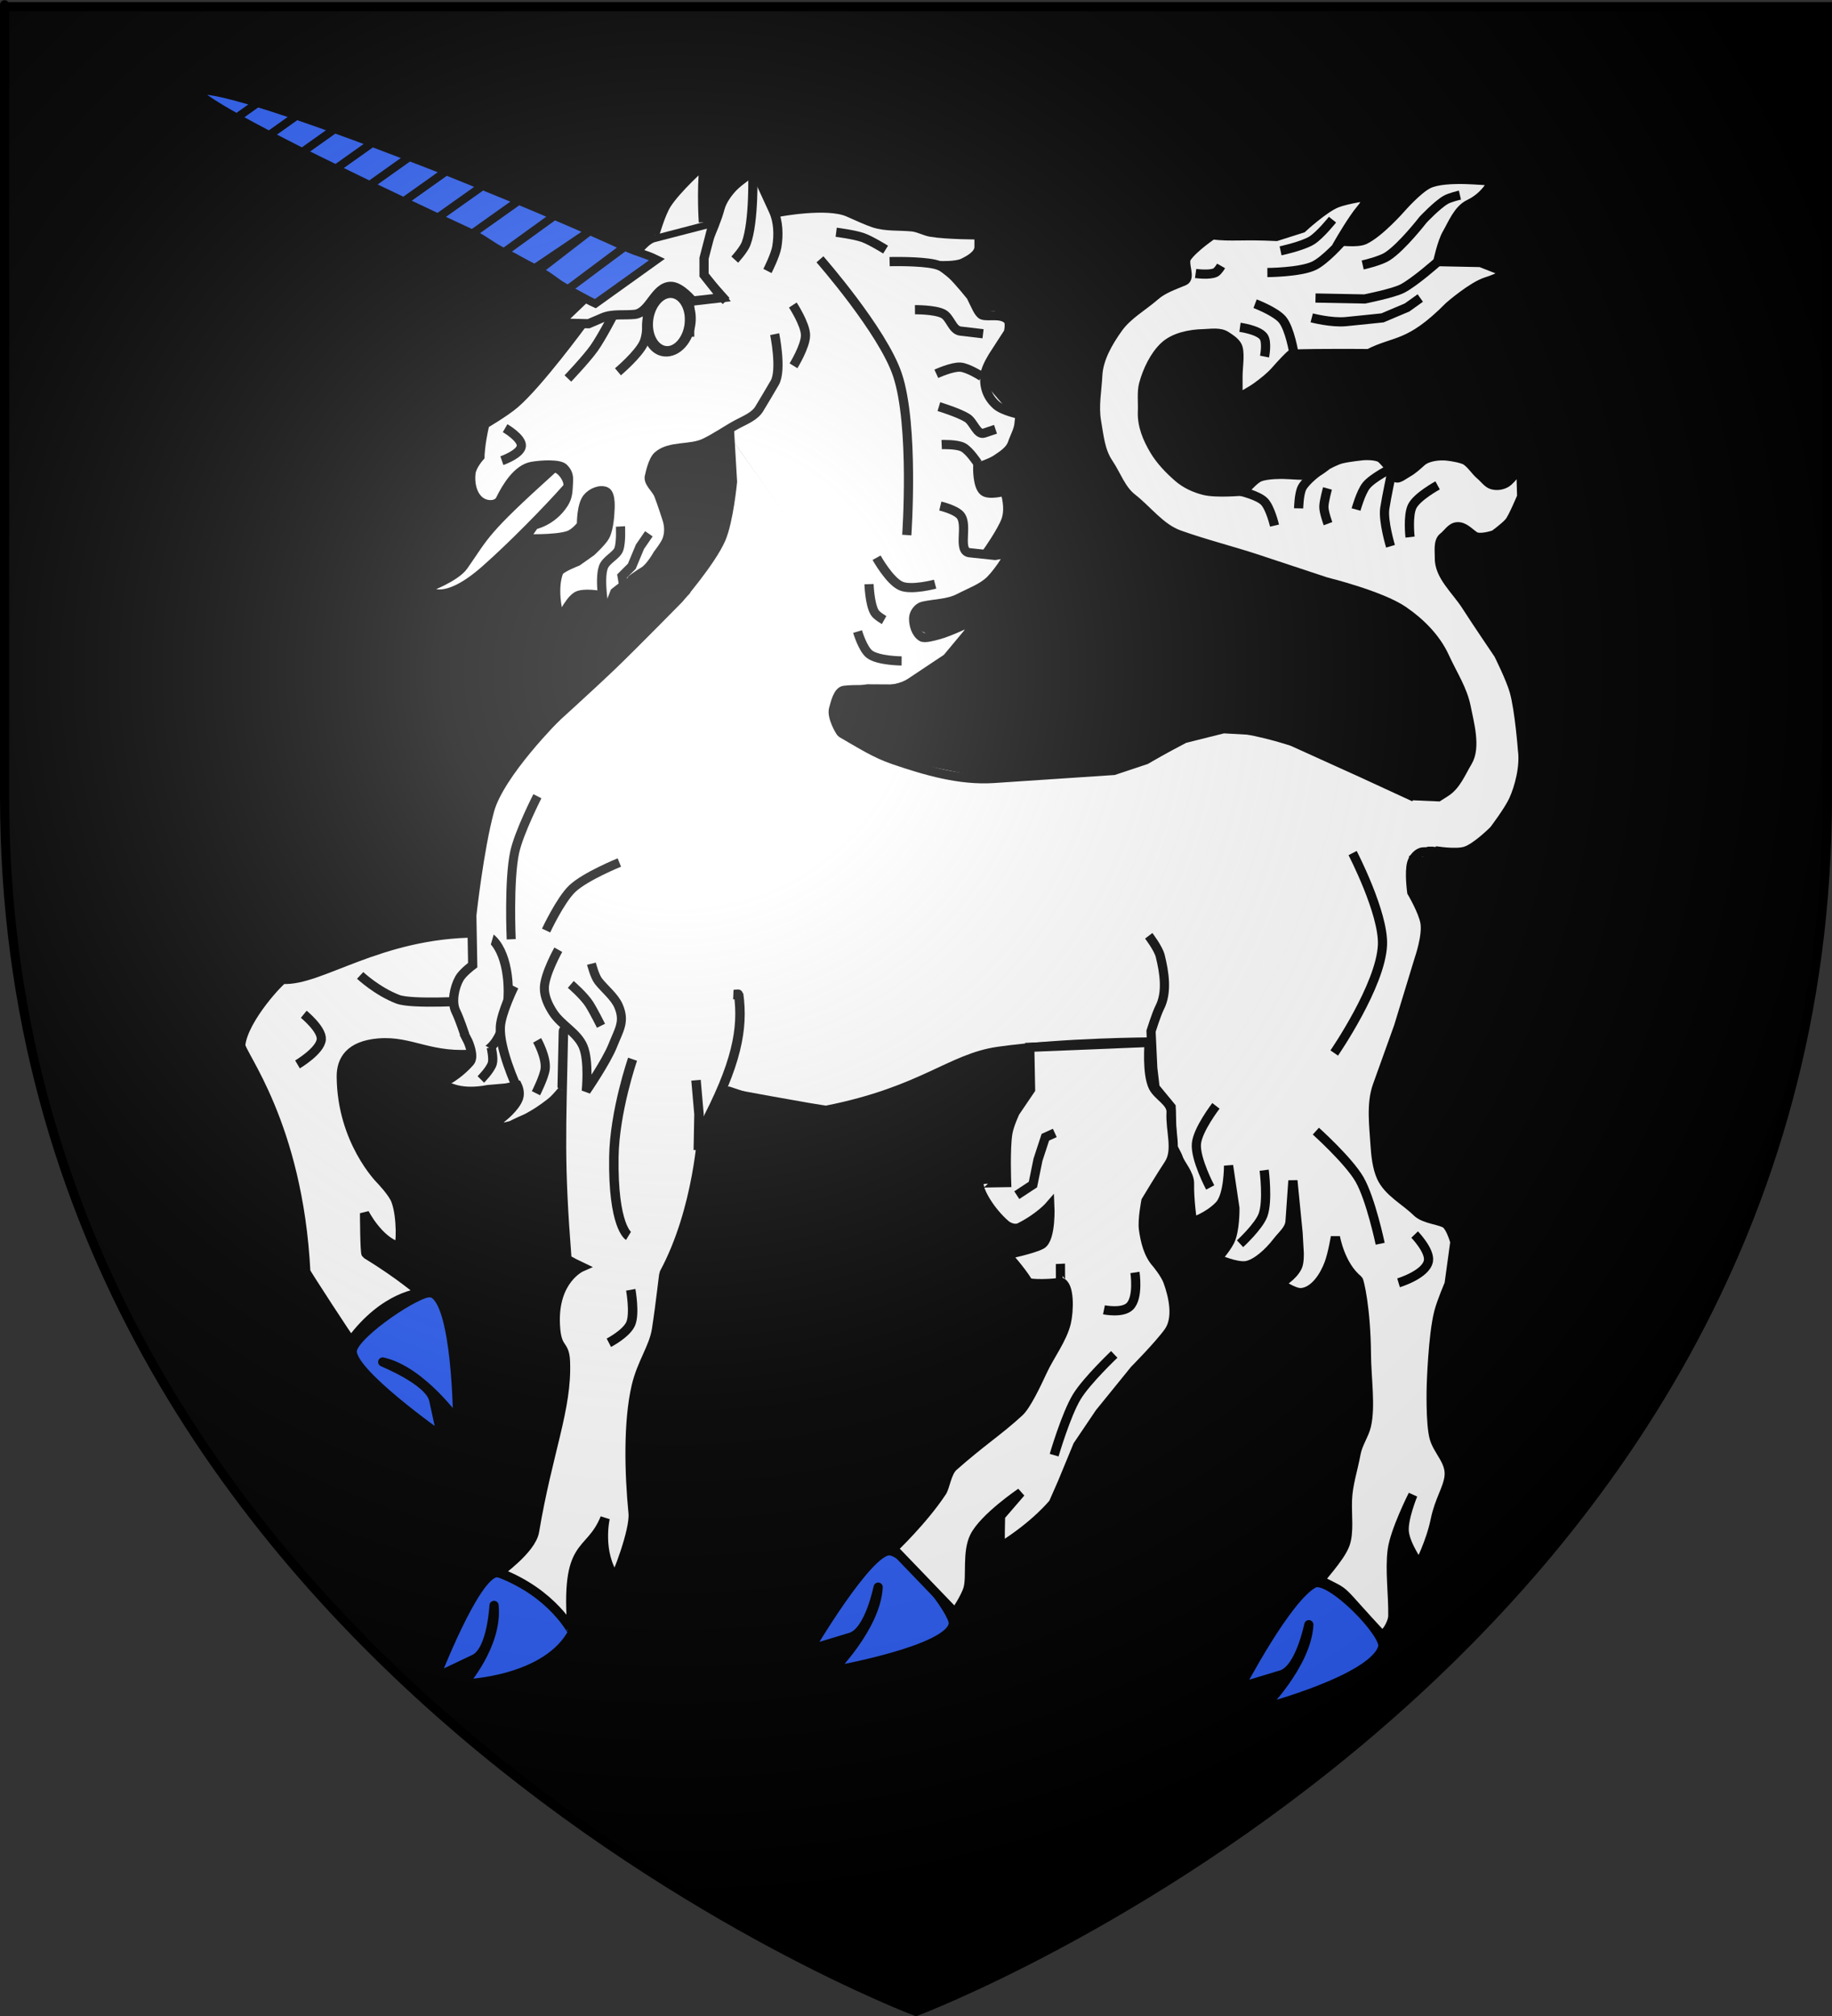
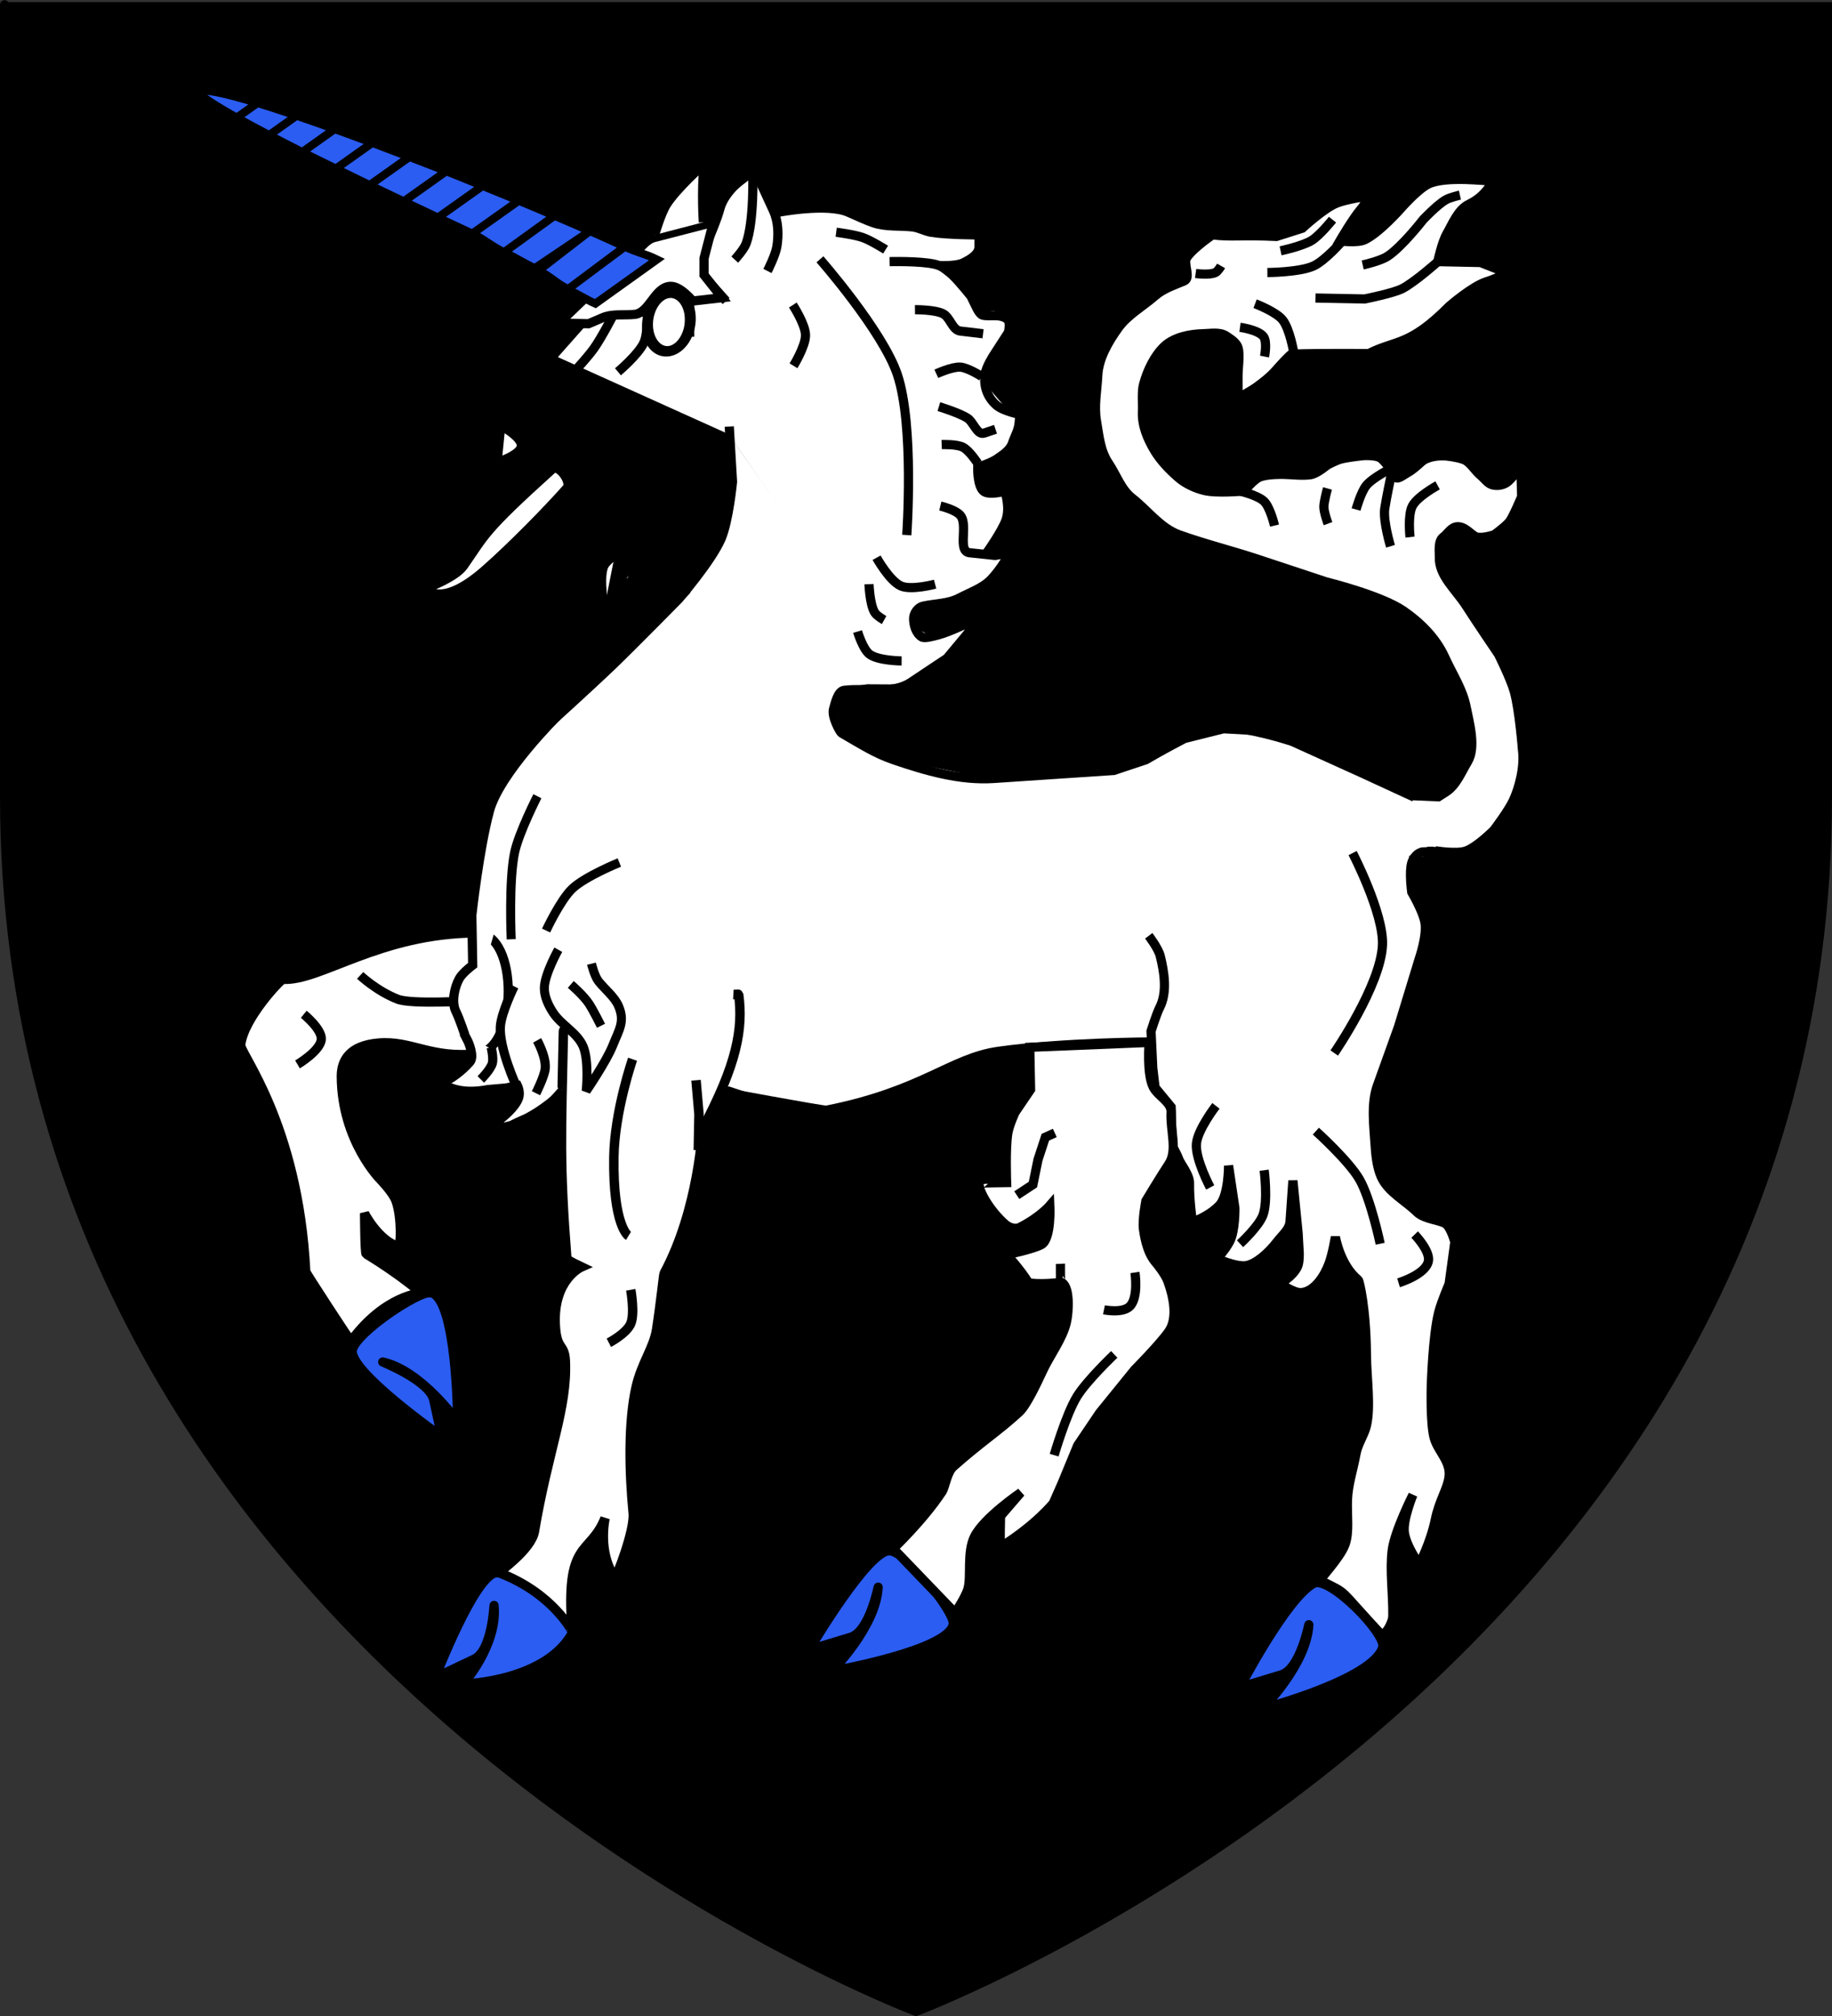
<svg xmlns="http://www.w3.org/2000/svg" xmlns:ns1="http://sodipodi.sourceforge.net/DTD/sodipodi-0.dtd" xmlns:ns2="http://www.inkscape.org/namespaces/inkscape" xmlns:xlink="http://www.w3.org/1999/xlink" height="660" width="600" version="1.0" id="svg2" ns1:version="0.32" ns2:version="0.47 r22583" ns1:docname="Blason imaginaire de Gringalas le Fort.svg" ns2:export-filename="/Users/olivier/Desktop/Blason Rouge/Blason_Vide_3D.png" ns2:export-xdpi="144" ns2:export-ydpi="144" ns2:output_extension="org.inkscape.output.svg.inkscape">
  <rect width="100%" height="100%" fill="#333333" stroke="none" />
  <ns1:namedview ns2:window-height="850" ns2:window-width="1436" ns2:pageshadow="2" ns2:pageopacity="0.0" guidetolerance="10.0" gridtolerance="10.0" objecttolerance="10.0" borderopacity="1.0" bordercolor="#666666" pagecolor="#ffffff" id="base" showgrid="false" height="660px" ns2:zoom="0.5667568" ns2:cx="199.33169" ns2:cy="287.11021" ns2:window-x="-8" ns2:window-y="-8" ns2:current-layer="g3724" ns2:window-maximized="0" />
  <desc id="desc4">Flag of Canton of Valais (Wallis)</desc>
  <defs id="defs6">
    <ns2:perspective ns1:type="inkscape:persp3d" ns2:vp_x="0 : 330 : 1" ns2:vp_y="0 : 1000 : 0" ns2:vp_z="600 : 330 : 1" ns2:persp3d-origin="300 : 220 : 1" id="perspective98" />
    <linearGradient id="linearGradient2893">
      <stop style="stop-color:white;stop-opacity:0.314;" offset="0" id="stop2895" />
      <stop id="stop2897" offset="0.19" style="stop-color:white;stop-opacity:0.251;" />
      <stop style="stop-color:#6b6b6b;stop-opacity:0.125;" offset="0.6" id="stop2901" />
      <stop style="stop-color:black;stop-opacity:0.125;" offset="1" id="stop2899" />
    </linearGradient>
    <radialGradient ns2:collect="always" xlink:href="#linearGradient2893" id="radialGradient3163" gradientUnits="userSpaceOnUse" gradientTransform="matrix(1.353,0,0,1.349,-77.629,-85.747)" cx="221.445" cy="226.331" fx="221.445" fy="226.331" r="300" />
    <g id="f">
      <rect width="100" height="60" x="-50" y="-30" style="fill:#28166f" id="rect1964" />
      <g transform="translate(0,-20)" style="fill:#ffffff" id="g1966">
        <path d="M -1.212,27.818 C -1.212,22.175 -2.091,20.471 -4.542,13.98 C -5.709,10.888 -5.024,7.103 -2.858,3.601 C -2.082,2.346 -1.114,1.214 0,0 C 1.114,1.214 2.082,2.346 2.858,3.601 C 5.024,7.103 5.709,10.888 4.542,13.98 C 2.091,20.471 1.212,22.175 1.212,27.818 L -1.212,27.818 z" id="path1968" />
        <path d="M 2.922,27.672 C 2.922,21.721 5.239,17.829 8.501,16.66 C 9.949,16.141 11.808,16.387 13.519,18.107 C 15.638,20.236 16.255,26.1 10.036,27.228 C 10.694,26.272 10.655,24.147 9.322,23.441 C 8.331,22.916 7.209,23.188 6.646,23.564 C 5.822,24.116 4.917,25.67 4.967,27.672 L 2.922,27.672 z" id="rwi" />
        <path d="M 1.777,30.183 C 1.79,32.191 2.795,33.518 4.516,34.257 C 4.295,34.955 3.257,36.378 1.831,36.281 C 1.55,37.787 1.282,38.632 0,40 C -1.282,38.632 -1.55,37.787 -1.831,36.281 C -3.257,36.378 -4.295,34.955 -4.516,34.257 C -2.795,33.518 -1.79,32.191 -1.777,30.183 L 1.777,30.183 z" id="path1971" />
        <use transform="scale(-1,1)" id="use1973" x="0" y="0" width="800" height="400" xlink:href="#rwi" />
        <rect width="15.846" height="3.218" x="-7.923" y="27.331" id="rect1975" />
      </g>
    </g>
    <g id="s">
      <g id="c">
        <path id="t" d="M 0,0 L 0,1 L 0.5,1 L 0,0 z" transform="matrix(0.951,0.309,-0.309,0.951,0,-1)" />
        <use xlink:href="#t" transform="scale(-1,1)" id="use2144" x="0" y="0" width="810" height="540" />
      </g>
      <g id="a">
        <use xlink:href="#c" transform="matrix(0.309,0.951,-0.951,0.309,0,0)" id="use2147" x="0" y="0" width="810" height="540" />
        <use xlink:href="#c" transform="matrix(-0.809,0.588,-0.588,-0.809,0,0)" id="use2149" x="0" y="0" width="810" height="540" />
      </g>
      <use xlink:href="#a" transform="scale(-1,1)" id="use2151" x="0" y="0" width="810" height="540" />
    </g>
    <ns2:perspective id="perspective2926" ns2:persp3d-origin="0.5 : 0.33333333 : 1" ns2:vp_z="1 : 0.5 : 1" ns2:vp_y="0 : 1000 : 0" ns2:vp_x="0 : 0.5 : 1" ns1:type="inkscape:persp3d" />
  </defs>
  <g ns2:groupmode="layer" id="layer3" ns2:label="Fond écu" style="display:inline">
    <path id="path2855" style="fill:#000000;fill-opacity:1;fill-rule:evenodd;stroke:none;stroke-width:1px;stroke-linecap:butt;stroke-linejoin:miter;stroke-opacity:1" d="M 300,658.5 C 300,658.5 598.5,546.18 598.5,260.728 C 598.5,-24.723 598.5,2.176 598.5,2.176 L 1.5,2.176 L 1.5,260.728 C 1.5,546.18 300,658.5 300,658.5 z " ns1:nodetypes="cccccc" />
  </g>
  <g ns2:groupmode="layer" id="layer4" ns2:label="Meubles" style="display:inline">
    <g id="g3942" transform="matrix(0.853,0,0,0.853,-507.692,164.363)">
      <g id="g2873" transform="translate(686.362,-86.829)">
        <g id="g3724" transform="matrix(3.528,0,0,3.528,-52.531,-119.785)">
          <path ns1:nodetypes="ccccccccccccccccccccccccccccccccccccccccccccc" id="path3720" d="m 87.531,78.463 3.124,-1.889 2.324,-1.671 1.889,-3.124 -4.504,1.38 -1.598,-0.872 0,-1.743 0.726,-0.363 4.14,-1.38 3.559,-2.252 1.453,-2.688 -1.743,0.436 0.436,-1.889 1.38,-2.906 -0.508,-2.179 -1.525,0.218 -1.017,-1.38 -0.145,-1.162 1.743,-0.726 1.743,-1.816 1.235,-2.833 -1.308,-0.799 -2.615,-3.051 -0.073,-1.308 2.688,-4.649 -0.145,-1.598 -1.598,-0.436 -1.09,0.145 -2.034,-2.324 -2.397,-2.542 2.034,-0.436 1.816,-1.162 0.218,-1.961 -6.465,-0.508 -5.157,-0.726 -3.559,-1.38 -6.828,0.145 -8.136,1.743 -5.811,1.453 -1.961,1.889 -7.772,6.828 2.542,0.654 -2.833,3.196 18.523,8.354 19.25,27.313 z" style="fill:#ffffff;stroke:none" />
          <path ns1:nodetypes="ccssssssscsccscssscssccsscscsscsssscc" id="path3692" d="m 94.432,72.797 0.581,-1.38 c 0,0 -2.506,1.246 -3.85,1.598 -0.59,0.155 -1.503,0.415 -1.816,0.218 -0.624,-0.393 -0.889,-1.306 -0.872,-2.034 0.013,-0.552 0.478,-1.188 1.017,-1.308 1.308,-0.291 2.734,-0.254 3.923,-0.872 1.211,-0.63 2.526,-1.083 3.414,-1.961 0.87,-0.86 2.84,-3.629 1.671,-3.269 -0.63,0.194 -1.961,0.145 -1.961,0.145 0,0 1.501,-2.135 1.961,-3.341 0.528,-1.384 -0.073,-3.124 -0.073,-3.124 l -0.073,-0.073 c 0,0 -1.66,0.462 -2.252,0 -0.708,-0.553 -0.654,-2.615 -0.654,-2.615 0,0 1.423,-0.458 2.034,-0.872 0.681,-0.461 1.483,-0.964 1.743,-1.743 0.242,-0.726 0.668,-1.416 0.726,-2.179 0.048,-0.63 0.145,-0.944 0.145,-0.944 0,0 -1.869,-0.362 -2.615,-1.017 -1.163,-1.021 -1.367,-2.307 -1.235,-3.341 0.108,-0.846 0.944,-2.107 0.944,-2.107 l 1.598,-2.47 c 0,0 0.258,-1.059 -0.073,-1.38 -0.747,-0.726 -2.116,-0.283 -2.76,-0.508 -0.395,-0.138 -0.717,-0.999 -1.235,-2.034 0,0 -1.285,-1.618 -2.034,-2.324 -0.402,-0.379 -1.308,-1.017 -1.308,-1.017 0,0 1.724,0.071 2.47,-0.291 0.74,-0.358 1.743,-0.922 1.743,-1.743 0,0 0,-1.308 0,-1.308 0,0 -3.508,-4.98e-4 -5.23,-0.291 -0.695,-0.117 -1.333,-0.509 -2.034,-0.581 -1.404,-0.145 -2.874,0.011 -4.213,-0.436 -0.726,-0.242 -1.762,-0.726 -2.76,-1.162 -2.308,-1.008 -7.555,0 -7.555,0 l -0.145,0.145" style="fill:none;stroke:#000000;stroke-width:1px;stroke-linecap:butt;stroke-linejoin:miter;stroke-opacity:1" />
          <path ns1:nodetypes="ccccccccccccccccccccccccccccccccccccccccccccccc" id="path2894" d="m 68.212,51.059 0.411,5.958 -0.616,4.109 -3.904,7.396 -8.629,8.424 -8.013,7.191 -3.287,4.931 -2.465,5.136 -1.027,8.013 -0.205,6.986 -1.849,2.465 0.616,3.698 1.233,3.493 4.726,3.493 5.547,0.616 17.669,-0.822 4.931,1.644 5.753,1.233 4.726,-1.438 6.78,-2.26 5.958,-2.876 4.315,-0.616 12.944,-0.411 26.299,-9.862 3.287,-3.287 -0.822,-3.287 -0.205,-3.904 2.055,-1.027 2.876,0 -2.055,-5.547 -2.876,0.205 -4.109,-1.849 -5.136,-2.671 -3.287,-1.027 -3.904,-1.233 -3.698,-0.205 -4.109,1.027 -3.493,1.849 -3.287,1.233 -14.587,0.822 -8.218,-1.644 -4.931,-1.849 -2.876,-1.438 -0.822,-3.082 0.616,-1.849 2.876,-0.411 4.325,0.025" style="fill:#ffffff;fill-opacity:1;stroke:none" />
          <path ns1:nodetypes="cscssscssssscscccssssssssscscsssccsssssssssscsssccscccsscsscscscscccsssssssssscssssscc" id="path3935" d="m 145.25,96.5 c 0,0 2.244,0.374 3.287,0.037 1.219,-0.395 3.088,-2.287 3.088,-2.287 0,0 1.582,-2.075 2.125,-3.25 0.619,-1.341 1.244,-3.647 0.985,-5.487 0,0 -0.321,-4.276 -0.89,-6.33 C 153.452,77.767 152.125,75.125 152.125,75.125 c 0,0 -2.366,-3.478 -3.5,-5.25 -1.159,-1.812 -3.009,-3.299 -2.933,-5.323 0.019,-0.517 -0.179,-1.731 0.412,-2.17 0.507,-0.377 0.848,-1.08 1.521,-1.131 0.74,-0.057 1.253,0.574 1.895,1.012 0.581,0.396 2.141,-0.141 2.141,-0.141 0,0 1.166,-0.837 1.625,-1.379 0.405,-0.479 1.363,-2.779 1.363,-2.779 l -0.061,-2.124 -0.052,-1.262 c 0,0 -0.884,1.514 -1.613,1.927 -0.455,0.258 -1.026,0.32 -1.512,0.173 -0.47,-0.142 -0.844,-0.696 -1.266,-1.045 -0.507,-0.419 -0.914,-1.117 -1.52,-1.548 -0.362,-0.257 -1.506,-0.469 -2.158,-0.532 -0.71,-0.068 -2.015,0.015 -2.709,0.629 -0.544,0.481 -0.96,0.877 -1.524,1.189 -0.453,0.251 -1.172,0.864 -1.359,0.427 -0.292,-0.683 -1.308,-1.839 -1.565,-2.012 -0.563,-0.378 -1.964,-0.266 -1.964,-0.266 0,0 -1.426,0.147 -2.269,0.343 -0.635,0.147 -1.605,0.693 -1.605,0.693 0,0 -1.104,0.931 -1.783,1.032 -0.916,0.136 -2.005,-0.017 -3.008,-0.036 0,0 -1.752,-0.045 -2.573,0.311 -0.514,0.223 -1.234,1.032 -1.234,1.032 L 124.25,57.375 c 0,0 -2.795,0.259 -4.133,-0.068 -1.037,-0.254 -2.063,-0.728 -2.867,-1.432 -1,-0.875 -1.911,-1.829 -2.564,-2.916 -0.787,-1.31 -1.372,-2.741 -1.311,-4.209 0.042,-1 -0.1,-2.158 0.125,-3 0.404,-1.513 1.196,-3.134 2.25,-4.125 1.085,-1.02 2.841,-1.342 4.25,-1.375 0.837,-0.02 1.803,-0.215 2.5,0.25 0.5,0.333 0.846,0.545 1.137,0.964 0.452,0.65 0.146,2.262 0.138,3.394 -0.008,1.131 0.012,2.375 0.012,2.375 0,0 1.355,-0.713 2.036,-1.209 0.682,-0.497 1.457,-1.093 2.052,-1.774 0.583,-0.667 1.613,-1.778 1.75,-1.782 3.434,-0.11 8.366,-0.052 8.366,-0.052 2.961,-1.514 4.394,-0.736 8.775,-5.158 0,0 2.496,-2.176 4.032,-2.657 1.297,-0.406 2.225,-0.972 2.225,-0.972 l -2.854,-1.124 -4.653,-0.097 c 0,0 0.451,-2.113 0.984,-3.032 0.622,-1.071 1.213,-2.644 2.427,-3.222 1.858,-0.884 2.558,-2.508 2.558,-2.508 0,0 -1.936,-0.147 -2.906,-0.173 -1.401,-0.037 -3.14,0.022 -4.095,0.5 -1.19,0.596 -2.984,2.653 -2.984,2.653 0,0 -2.387,2.714 -3.988,3.427 -0.771,0.343 -2.657,0.105 -2.657,0.105 0,0 1.401,-2.415 2.302,-3.471 0.579,-0.678 0.806,-1.411 0.806,-1.411 0,0 -2.351,0.331 -3.442,0.766 -1.406,0.561 -3.75,2.734 -3.75,2.734 l -2.814,0.894 C 124.206,29.488 123.125,29.75 121,29.5 c 0,0 -2.094,1.414 -2.802,2.472 -0.423,0.632 0.506,2.206 -0.278,2.536 -1.182,0.497 -2.283,0.853 -3.182,1.637 -1.329,1.16 -2.958,2.047 -3.988,3.48 -1.079,1.502 -2.142,3.314 -2.234,5.161 -0.083,1.667 -0.422,3.319 -0.141,4.964 0.292,1.708 0.422,3.264 1.311,4.58 0.855,1.265 1.361,2.856 2.564,3.795 1.708,1.333 3.085,3.269 5.125,4 2.792,1 5.745,1.73 8.593,2.673 2.469,0.817 7.407,2.452 7.407,2.452 0,0 5.912,1.449 8.375,3.125 1.854,1.262 3.563,2.963 4.5,5 0.958,2.083 1.981,3.558 2.367,5.524 0.33,1.68 1.093,4.347 0.154,5.912 -0.75,1.25 -1.246,2.581 -2.395,3.314 L 145.584,90.629 142.625,90.5" style="fill:#ffffff;stroke:#000000;stroke-width:1px;stroke-linecap:butt;stroke-linejoin:miter;stroke-opacity:1" />
          <path ns1:nodetypes="csscccccsscsccscssscccscsscsssssssssscscssscsccsssssccscssc" id="path3921" d="m 114.062,105.75 c 0,0 1.048,1.372 1.25,2.188 0.435,1.761 0.798,3.959 -0.062,5.625 -0.333,0.646 -0.938,2.562 -0.938,2.562 l 0.188,4 0.25,2.125 1.75,2.125 0.125,4.25 c 0,0 0.526,0.889 0.688,1.375 0.186,0.562 1.211,1.708 1.188,2.688 -0.042,1.729 0.312,4.188 0.312,4.188 0,0 1.742,-0.547 2.938,-1.812 1.016,-1.076 1,-4.312 1,-4.312 l 0.688,4.625 c 0,0 0.044,2.462 -0.562,3.625 -0.49,0.941 -1.375,1.875 -1.375,1.875 0,0 2.113,0.944 3.188,0.75 1.109,-0.2 2.461,-1.456 3.312,-2.562 0.625,-0.812 1.375,-1.362 1.438,-2.25 0.104,-1.479 0.312,-4.438 0.312,-4.438 l 0.562,5.688 0.125,2.188 c 0,0 0.039,1.031 -0.188,1.5 -0.539,1.114 -1.875,1.812 -1.875,1.812 0,0 1.477,1.08 2.312,1 1.432,-0.138 2.499,-1.817 3,-3.188 0.396,-1.083 0.688,-2.875 0.688,-2.875 0,0 0.516,3.103 2.5,4.688 0.087,0.069 0.833,2.985 0.875,8.062 0.022,2.667 0.499,5.682 0,7.812 -0.229,0.98 -0.932,1.95 -1.125,3 -0.333,1.812 -0.875,3.347 -0.938,5.062 -0.062,1.708 0.218,3.486 -0.25,4.812 -0.529,1.499 -2.85,3.855 -2.688,3.938 3.218,1.631 1.666,0.573 6.5,5.75 0.463,0.496 1.361,-1.1 1.375,-1.875 0.042,-2.292 -0.349,-4.987 -0.062,-7.188 0.27,-2.078 2.25,-6 2.25,-6 0,0 -1.102,2.682 -0.938,4.062 0.176,1.48 1.625,3.5 1.625,3.5 0,0 1.233,-2.347 1.75,-4.875 0.425,-2.08 1.35,-3.35 1.5,-4.688 0.185,-1.647 -1.226,-2.744 -1.625,-4.188 -0.438,-1.583 -0.312,-5.688 -0.312,-5.688 0,0 0.154,-5.433 0.812,-8 0.287,-1.119 1.125,-3.062 1.125,-3.062 l 0.625,-4.562 c 0,0 -0.396,-1.467 -0.938,-1.938 -0.512,-0.445 -2.368,-0.507 -3.188,-1.312 -1.292,-1.271 -3.12,-2.165 -3.875,-3.812 -0.458,-1 -0.616,-2.397 -0.688,-3.625 -0.104,-1.792 -0.462,-4.331 0.25,-6.312 0.771,-2.146 2.312,-6.438 2.312,-6.438 l 2.25,-7.375 c 0,0 0.874,-2.5 0.625,-3.938 -0.216,-1.25 -1.438,-3.312 -1.438,-3.312 0,0 -0.303,-2.169 0,-3.188 0.163,-0.548 0.676,-1.168 1.25,-1.188 0.625,-0.021 1.875,-0.062 1.875,-0.062" style="fill:#ffffff;stroke:#000000;stroke-width:1px;stroke-linecap:butt;stroke-linejoin:miter;stroke-opacity:1" />
          <g ns2:label="#g3637" id="ancorne" transform="matrix(0.997,0,0,0.997,0.278,0.643)" style="fill:#2b5df2;stroke:#000000;stroke-opacity:1;fill-opacity:1">
            <path style="fill:#2b5df2;fill-opacity:1;stroke:#000000;stroke-width:1px;stroke-linecap:butt;stroke-linejoin:miter;stroke-opacity:1" d="m 77.077,183.325 c 0,0 6.391,-10.873 8.746,-10.796 1.916,0.062 7.054,6.635 6.97,7.926 -0.189,2.913 -13.256,5.193 -13.256,5.193 0,0 4.835,-4.797 5.056,-9.156 0.007,-0.147 -0.92,4.834 -3.007,5.466 l -4.51,1.367 z" id="path3629" ns1:nodetypes="csscssc" />
            <path ns1:nodetypes="csscssc" id="path3631" d="m 124.089,187.424 c 0,0 5.141,-9.839 8.063,-11.343 1.691,-0.871 7.936,5.512 7.516,6.97 -1.01,3.51 -13.12,6.696 -13.12,6.696 0,0 4.835,-4.797 5.056,-9.156 0.008,-0.147 -0.92,4.834 -3.007,5.466 l -4.51,1.367 z" style="fill:#2b5df2;fill-opacity:1;stroke:#000000;stroke-width:1px;stroke-linecap:butt;stroke-linejoin:miter;stroke-opacity:1" />
            <path style="fill:#2b5df2;fill-opacity:1;stroke:#000000;stroke-width:1px;stroke-linecap:butt;stroke-linejoin:miter;stroke-opacity:1" d="m 36.251,186.361 c 0,0 4.29,-11.157 6.631,-11.432 1.904,-0.224 9.051,5.091 8.482,6.254 -2.76,5.642 -12.062,5.879 -12.062,5.879 0,0 3.793,-4.233 3.363,-8.577 -0.014,-0.146 -0.19,4.917 -2.159,5.853 l -4.256,2.023 z" id="path3633" ns1:nodetypes="csscssc" />
            <path ns1:nodetypes="csscssc" id="path3635" d="m 36.945,160.07 c 0,0 -10.215,-7.15 -9.745,-9.46 0.382,-1.879 7.331,-6.54 8.59,-6.242 2.84,0.674 2.901,14.075 2.901,14.075 0,0 -3.92,-5.569 -8.181,-6.518 -0.143,-0.033 5.107,2.022 5.569,4.152 l 0.866,3.992 z" style="fill:#2b5df2;fill-opacity:1;stroke:#000000;stroke-width:1px;stroke-linecap:butt;stroke-linejoin:miter;stroke-opacity:1" />
          </g>
          <path ns2:label="#path3592" ns1:nodetypes="cscsss" id="lampasse" d="m 49.176,55.008 c -7.587,6.841 -7.256,7.09 -9.654,10.516 -0.91,1.3 -4.08,2.455 -4.08,2.455 0,0 1.577,2.165 6.358,-2.035 2.974,-2.612 6.925,-6.66 8.902,-8.902 0.561,-0.636 -0.896,-2.602 -1.526,-2.035 z" style="fill:#ffffff;stroke:#000000;stroke-width:0.931px;stroke-linecap:butt;stroke-linejoin:miter;stroke-opacity:1" />
          <g style="fill:#ffffff;stroke:#000000;stroke-opacity:1" id="g3735" transform="matrix(1.028,0,0,1.028,-1.318,-4.682)">
            <path style="fill:#ffffff;stroke:#000000;stroke-width:1px;stroke-linecap:butt;stroke-linejoin:miter;stroke-opacity:1" d="m 43.452,174.819 c -0.068,-0.026 3.424,-2.431 3.75,-4.365 1.433,-8.508 3.486,-13.019 3.274,-18.007 -0.084,-1.967 -0.927,-1.061 -1.068,-3.84 -0.245,-4.825 2.772,-6.142 2.772,-6.142 0,0 -1.535,-0.726 -1.544,-0.845 -0.801,-10.24 -0.589,-13.123 -0.363,-24.117 0.021,-1.037 18.519,-4.112 18.55,-3.887 0.491,3.629 -0.166,7.371 -3.823,14.214 -0.004,0.007 -0.385,8.499 -4.064,15.317 -0.058,0.108 -0.359,3.106 -0.797,5.929 -0.301,1.941 -1.578,3.54 -2.159,6.052 -0.861,3.725 -0.739,9.107 -0.32,13.394 0.181,1.853 -1.839,6.958 -1.933,6.823 -1.877,-2.701 -1.044,-6.3 -1.044,-6.3 -1.658,4.089 -4.264,2.144 -3.479,11.983 -5.47e-4,0.052 -1.997,-4.017 -7.752,-6.208 z" id="path3727" ns1:nodetypes="cssscsssssssssccs" />
            <path style="fill:#ffffff;stroke:#000000;stroke-width:1px;stroke-linecap:butt;stroke-linejoin:miter;stroke-opacity:1" d="m 55.082,150.49 c 0,0 1.876,-0.972 2.319,-2.029 0.451,-1.076 10e-7,-3.575 10e-7,-3.575" id="path3729" ns1:nodetypes="csc" />
            <path style="fill:#ffffff;stroke:#000000;stroke-width:1px;stroke-linecap:butt;stroke-linejoin:miter;stroke-opacity:1" d="m 57.594,120.485 c 0,0 -1.909,5.509 -1.981,10.34 -0.109,7.351 1.546,8.359 1.546,8.359" id="path3731" ns1:nodetypes="csc" />
            <path style="fill:#ffffff;stroke:#000000;stroke-width:1px;stroke-linecap:butt;stroke-linejoin:miter;stroke-opacity:1" d="m 64.31,122.708 0.314,3.6 -0.072,3.793" id="path3733" ns1:nodetypes="ccs" />
          </g>
          <g style="fill:#ffffff;stroke:#000000;stroke-opacity:1" id="g3706" transform="matrix(0.998,0,0,0.998,0.145,0.204)">
            <path style="fill:#ffffff;stroke:#000000;stroke-width:1px;stroke-linecap:butt;stroke-linejoin:miter;stroke-opacity:1" d="m 27.154,149.911 c -0.051,0.068 -4.923,-7.429 -4.928,-7.538 -0.818,-16.165 -7.206,-23.813 -7.093,-24.738 0.357,-2.928 4.395,-7.139 4.604,-7.128 4.084,0.228 10.44,-4.995 21.1,-5.058 4.703,-0.028 4.494,12.666 0.137,13.152 -5.111,0.57 -7.208,-1.469 -10.823,-1.16 -3.129,0.267 -4.072,1.848 -4.059,3.672 0.051,7.016 4.252,11.21 4.252,11.21 0,0 1.362,1.404 1.693,2.296 0.676,1.825 0.535,5.073 0.297,5.002 -2.195,-0.656 -3.705,-3.625 -3.705,-3.625 0,0 0.02,4.354 0.17,4.445 3.722,2.267 5.991,4.252 5.991,4.252 0,0 -3.906,0.187 -7.634,5.218 z" id="path3698" ns1:nodetypes="cssssssscsscscs" />
            <path style="fill:#ffffff;stroke:#000000;stroke-width:1px;stroke-linecap:butt;stroke-linejoin:miter;stroke-opacity:1" d="m 21.319,119.777 c 0,0 2.503,-1.48 2.597,-2.733 0.083,-1.109 -1.913,-2.733 -1.913,-2.733" id="path3702" ns1:nodetypes="csc" />
            <path style="fill:#ffffff;stroke:#000000;stroke-width:1px;stroke-linecap:butt;stroke-linejoin:miter;stroke-opacity:1" d="m 28.152,110.074 c 0,0 1.824,1.72 4.1,2.597 1.52,0.586 7.957,0.177 7.957,0.177" id="path3704" ns1:nodetypes="csc" />
          </g>
          <path ns1:nodetypes="ccscccccscccscsc" id="path3711" d="m 39.515,116.329 0.477,0.936 c 0,0 0.723,1.611 0.196,2.209 -1.016,1.152 -2.122,1.805 -2.122,1.805 l -1.219,0.351 c 0.989,0.665 2.463,1.389 5.308,0.847 l 1.946,-0.168 1.264,-0.249 c 0,0 0.338,0.702 0.119,1.33 -0.376,1.08 -1.803,2.157 -1.803,2.157 l -1.549,1.461 2.543,-0.624 c 0,0 0.991,-0.494 1.474,-0.688 0.483,-0.193 1.515,-0.858 1.515,-0.858 0,0 1.097,-0.73 1.618,-1.212 0.352,-0.325 0.966,-1.063 0.966,-1.063" style="fill:#ffffff;stroke:#000000;stroke-width:1px;stroke-linecap:butt;stroke-linejoin:miter;stroke-opacity:1" />
          <path style="fill:#ffffff;stroke:#000000;stroke-width:1px;stroke-linecap:butt;stroke-linejoin:miter;stroke-opacity:1" d="m 49.67,81.88 c 0,0 -6.237,6.19 -7.344,10.243 -1.141,4.177 -1.933,11.403 -1.933,11.403 l 0.097,5.412 c 0,0 -1.089,0.81 -1.45,1.45 -0.542,0.961 -0.88,2.589 -0.387,3.575 0.387,0.773 0.966,2.513 0.966,2.513" id="path3709" ns1:nodetypes="csccssc" />
          <path id="path3818" d="m 55.154,111.338 1.768,4.596 11.844,-1.591 0.177,-4.419 -13.789,1.414 z" style="fill:#ffffff;stroke:none" />
          <g style="fill:#ffffff;stroke:#000000;stroke-opacity:1" id="g3766" transform="matrix(0.982,0,0,0.982,0.84,1.808)">
            <path style="fill:#ffffff;stroke:#000000;stroke-width:1px;stroke-linecap:butt;stroke-linejoin:miter;stroke-opacity:1" d="m 44.645,106.232 c 0,0 -0.295,-6.513 0.387,-9.663 0.47,-2.175 2.513,-6.185 2.513,-6.185" id="path3758" ns1:nodetypes="csc" />
            <path style="fill:#ffffff;stroke:#000000;stroke-width:1px;stroke-linecap:butt;stroke-linejoin:miter;stroke-opacity:1" d="m 48.511,105.265 c 0,0 1.577,-3.383 2.899,-4.638 1.443,-1.37 5.218,-2.899 5.218,-2.899" id="path3760" ns1:nodetypes="csc" />
            <path style="fill:#ffffff;stroke:#000000;stroke-width:1px;stroke-linecap:butt;stroke-linejoin:miter;stroke-opacity:1" d="m 49.863,107.391 c 0,0 -1.542,2.744 -1.546,4.252 -0.003,0.958 0.443,1.903 0.966,2.706 0.921,1.412 2.664,2.203 3.33,3.752 0.687,1.598 0.342,4.945 0.342,4.945 0,0 2.247,-3.287 2.944,-5.048 0.694,-1.754 1.383,-2.643 0.636,-4.375 -0.438,-1.018 -1.543,-1.881 -2.227,-2.753 -0.428,-0.546 -0.773,-1.933 -0.773,-1.933" id="path3762" ns1:nodetypes="cssscssss" />
            <path style="fill:#ffffff;stroke:#000000;stroke-width:1px;stroke-linecap:butt;stroke-linejoin:miter;stroke-opacity:1" d="m 51.248,111.235 c 0,0 1.462,1.257 2.05,2.187 0.496,0.784 1.298,2.392 1.298,2.392" id="path3764" ns1:nodetypes="csc" />
          </g>
          <path ns1:nodetypes="csc" id="path3748" d="m 47.5,117.125 c 0,0 1.037,1.843 0.875,3.125 -0.109,0.86 -1,2.625 -1,2.625" style="fill:#ffffff;stroke:#000000;stroke-width:1px;stroke-linecap:butt;stroke-linejoin:miter;stroke-opacity:1" />
          <path ns1:nodetypes="csc" id="path3750" d="m 45.25,122.125 c 0,0 -1.904,-4.133 -1.75,-6.5 0.099,-1.525 1.5,-4.375 1.5,-4.375" style="fill:#ffffff;stroke:#000000;stroke-width:1px;stroke-linecap:butt;stroke-linejoin:miter;stroke-opacity:1" />
          <path ns1:nodetypes="csc" id="path3752" d="m 41.375,121.375 c 0,0 1.056,-1.06 1.25,-1.75 0.159,-0.563 -0.125,-1.75 -0.125,-1.75" style="fill:#ffffff;stroke:#000000;stroke-width:1px;stroke-linecap:butt;stroke-linejoin:miter;stroke-opacity:1" />
          <path ns1:nodetypes="cssc" id="path2818" d="m 67.21,122.694 c 0,0 11.48,2.126 11.777,2.067 10.444,-2.064 13.526,-5.672 18.705,-6.405 6.975,-0.988 16.65,-1.019 16.65,-1.019" style="fill:none;stroke:#000000;stroke-width:1.076px;stroke-linecap:butt;stroke-linejoin:miter;stroke-opacity:1" />
-           <path ns1:nodetypes="csscsssssssccscsscsccsccsccccscsssssssssc" id="path3820" d="m 52.434,39.152 c 0,0 -4.771,6.503 -7.356,8.722 -1.104,0.948 -3.267,2.197 -3.27,2.21 -0.53,2.298 -0.53,3.536 -0.53,3.536 0,0 -0.867,0.955 -0.972,1.768 -0.135,1.047 0.09,2.306 0.884,3.005 0.737,0.648 1.961,0.6 2.298,-0.088 0.707,-1.444 1.886,-3.348 3.447,-3.624 1.002,-0.177 2.97,-0.287 3.447,0.177 0.522,0.507 0.563,0.972 0.53,1.503 -0.059,0.943 -0.015,1.595 -0.53,2.386 -1.267,1.945 -3.182,2.298 -3.182,2.298 l -1.061,1.503 c 0,0 3.349,0.127 4.773,-0.354 0.737,-0.249 1.414,-1.149 1.414,-1.149 0,0 -0.033,-2.099 0.619,-2.917 0.477,-0.599 1.418,-0.983 2.033,-0.707 0.629,0.283 0.442,2.121 0.442,2.121 0,0 -0.045,1.84 -0.53,2.74 -0.316,0.587 -1.503,1.679 -1.503,1.679 l -1.503,1.061 c 0,0 -1.869,0.719 -2.033,1.149 -0.688,1.811 -0.088,4.243 -0.088,4.243 l 0.177,1.149 c 0,0 0.931,-2.139 1.856,-2.74 0.703,-0.456 2.652,-0.088 2.652,-0.088 l -0.177,1.591 0.442,1.237 1.237,-3.182 c 0,0 2.057,-1.629 3.182,-2.298 0.702,-0.418 1.503,-1.856 1.503,-1.856 0,0 0.753,-0.948 0.972,-1.503 0.307,-0.78 0.259,-1.634 0,-2.386 0,0 -0.548,-1.724 -0.884,-2.563 -0.289,-0.722 -1.271,-1.403 -0.972,-2.121 0,0 0.309,-1.615 0.884,-2.121 1.33,-1.172 3.534,-0.636 5.127,-1.414 1.326,-0.648 2.337,-1.391 3.536,-2.033 0.825,-0.442 1.89,-0.843 2.386,-1.679 0.56,-0.943 1.156,-1.912 1.679,-2.828 0.791,-1.386 -0.01,-5.281 -0.01,-5.281" style="fill:#ffffff;stroke:#000000;stroke-width:1px;stroke-linecap:butt;stroke-linejoin:miter;stroke-opacity:1" />
          <path ns1:nodetypes="cssc" id="path3822" d="m 54.801,70.149 c 0,0 -0.575,-3.141 -0.088,-4.508 0.279,-0.785 1.442,-1.267 1.679,-1.945 0.274,-0.78 0.177,-2.475 0.177,-2.475" style="fill:#ffffff;stroke:#000000;stroke-width:1px;stroke-linecap:butt;stroke-linejoin:miter;stroke-opacity:1" />
          <path id="path3824" d="M 57.276,67.586 57.099,66.967" style="fill:#ffffff;stroke:#000000;stroke-width:1px;stroke-linecap:butt;stroke-linejoin:miter;stroke-opacity:1" />
          <path id="path3828" d="m 56.922,67.674 -0.177,-1.061 1.061,-1.061 0.884,-2.121 0.972,-1.414" style="fill:#ffffff;stroke:#000000;stroke-width:1px;stroke-linecap:butt;stroke-linejoin:miter;stroke-opacity:1" />
          <path ns1:nodetypes="csc" id="path3832" d="m 43.664,54.062 c 0,0 2.038,-0.711 2.121,-1.591 0.083,-0.872 -1.768,-1.945 -1.768,-1.945" style="fill:#ffffff;stroke:#000000;stroke-width:1px;stroke-linecap:butt;stroke-linejoin:miter;stroke-opacity:1" />
          <path ns1:nodetypes="cscscc" id="path3837" d="m 48.79,82.7 c 0,0 4.639,-4.197 6.894,-6.364 2.464,-2.367 7.248,-7.248 7.248,-7.248 0,0 3.546,-4.092 4.596,-6.541 0.829,-1.933 1.237,-6.187 1.237,-6.187 l -0.354,-6.01" style="fill:none;stroke:#000000;stroke-width:1px;stroke-linecap:butt;stroke-linejoin:miter;stroke-opacity:1" />
          <path ns1:nodetypes="csssssscsscscssscsccccssscsssscccccsccssccc" id="path3839" d="m 86.267,172.414 c 0,0 3.245,-3.067 5.303,-6.187 0.342,-0.519 0.525,-2.11 1.237,-2.74 3.064,-2.711 4.875,-3.825 7.159,-5.922 0.767,-0.704 1.835,-2.94 2.563,-4.508 0.766,-1.65 2.142,-3.445 2.563,-5.215 0.295,-1.237 0.421,-4.154 -0.619,-4.419 -0.02,-0.005 -0.022,-1.967 -0.022,-1.967 0,0 0.184,1.943 0.177,1.945 -0.845,0.218 -3.535,0.278 -3.69,0.022 -0.813,-1.34 -2.32,-2.983 -2.32,-2.983 0,0 2.902,-0.608 3.779,-1.105 1.081,-0.613 0.906,-4.243 0.906,-4.243 0,0 -1.109,1.292 -3.292,2.386 -0.471,0.236 -1.148,0.013 -1.547,-0.331 -1.62,-1.399 -2.983,-3.682 -2.851,-4.486 0.004,-0.025 2.983,-0.066 2.983,-0.066 0,0 -0.141,-3.728 0.133,-5.37 0.153,-0.919 0.795,-2.276 0.795,-2.276 l 1.679,-2.475 -0.088,-4.596 12.993,-0.53 c 0,0 -0.29,3.408 0.442,4.861 0.497,0.988 2.009,1.636 1.945,2.74 -0.118,2.003 0.749,4.136 -0.265,5.657 -0.825,1.237 -2.475,3.977 -2.475,3.977 0,0 -0.409,2.069 -0.265,3.094 0.184,1.311 0.523,2.732 1.414,3.712 0,0 0.935,1.122 1.237,1.945 0.61,1.66 1.112,4.034 0.088,5.48 -1.002,1.414 -3.712,4.154 -3.712,4.154 l -3.801,4.685 -2.386,3.536 -1.679,4.066 -0.972,2.21 c 0,0 -1.852,2.351 -5.745,4.773 -0.083,0.052 0,-3.359 0,-3.359 l 2.21,-2.563 c 0,0 -3.994,2.709 -5.038,4.773 -0.858,1.696 -0.343,4.334 -0.707,5.657 -0.266,0.966 -1.414,2.652 -1.414,2.652 l -6.718,-6.983 1e-5,1e-5 z" style="fill:#ffffff;stroke:#000000;stroke-width:1px;stroke-linecap:butt;stroke-linejoin:miter;stroke-opacity:1" />
          <path ns1:nodetypes="csc" id="path3841" d="m 103.768,162.249 c 0,0 1.29,-4.421 2.475,-6.364 1.065,-1.746 4.066,-4.596 4.066,-4.596" style="fill:none;stroke:#000000;stroke-width:1px;stroke-linecap:butt;stroke-linejoin:miter;stroke-opacity:1" />
          <path ns1:nodetypes="ccccc" id="path3843" d="m 99.702,133.965 1.757,-1.153 0.552,-2.705 0.8,-2.443 1.028,-0.468" style="fill:none;stroke:#000000;stroke-width:1px;stroke-linecap:butt;stroke-linejoin:miter;stroke-opacity:1" />
          <path ns1:nodetypes="csc" id="path3845" d="m 109.188,146.438 c 0,0 2.01,0.413 2.812,-0.375 0.981,-0.963 0.562,-3.688 0.562,-3.688" style="fill:none;stroke:#000000;stroke-width:1px;stroke-linecap:butt;stroke-linejoin:miter;stroke-opacity:1" />
          <path ns1:nodetypes="csc" id="path3911" d="m 132.25,127 c 0,0 3.571,3.206 4.75,5.25 1.225,2.123 2.25,7 2.25,7" style="fill:none;stroke:#000000;stroke-width:1px;stroke-linecap:butt;stroke-linejoin:miter;stroke-opacity:1" />
          <path ns1:nodetypes="csc" id="path3913" d="m 134.25,118.5 c 0,0 5.063,-7.354 5.25,-11.75 0.147,-3.45 -3.25,-10 -3.25,-10" style="fill:none;stroke:#000000;stroke-width:1px;stroke-linecap:butt;stroke-linejoin:miter;stroke-opacity:1" />
          <path ns1:nodetypes="csc" id="path3915" d="m 141.25,143.5 c 0,0 2.985,-0.896 3.25,-2.375 0.2,-1.116 -1.5,-2.875 -1.5,-2.875" style="fill:none;stroke:#000000;stroke-width:1px;stroke-linecap:butt;stroke-linejoin:miter;stroke-opacity:1" />
          <path ns1:nodetypes="csc" id="path3917" d="m 120.75,133.125 c 0,0 -1.641,-3.096 -1.5,-4.75 0.131,-1.541 2.125,-4.125 2.125,-4.125" style="fill:none;stroke:#000000;stroke-width:1px;stroke-linecap:butt;stroke-linejoin:miter;stroke-opacity:1" />
          <path ns1:nodetypes="csc" id="path3919" d="m 124,139.25 c 0,0 2.042,-1.872 2.5,-3.125 0.558,-1.527 0.125,-4.875 0.125,-4.875" style="fill:none;stroke:#000000;stroke-width:1px;stroke-linecap:butt;stroke-linejoin:miter;stroke-opacity:1" />
          <path ns1:nodetypes="csc" id="path3923" d="m 142.5,62.375 c 0,0 -0.27,-2.374 0.25,-3.375 0.546,-1.051 2.75,-2.25 2.75,-2.25" style="fill:none;stroke:#000000;stroke-width:1px;stroke-linecap:butt;stroke-linejoin:miter;stroke-opacity:1" />
          <path ns1:nodetypes="csc" id="path3925" d="m 136.625,59.375 c 0,0 0.52,-1.89 1.125,-2.625 0.705,-0.857 2.75,-1.875 2.75,-1.875" style="fill:none;stroke:#000000;stroke-width:1px;stroke-linecap:butt;stroke-linejoin:miter;stroke-opacity:1" />
          <path ns1:nodetypes="csc" id="path3927" d="m 124,57.375 c 0,0 1.952,0.452 2.625,1.125 0.673,0.673 1.125,2.625 1.125,2.625" style="fill:none;stroke:#000000;stroke-width:1px;stroke-linecap:butt;stroke-linejoin:miter;stroke-opacity:1" />
-           <path ns1:nodetypes="csc" id="path3929" d="m 130.375,59.25 c 0,0 0.027,-1.574 0.375,-2.25 0.404,-0.786 1.875,-1.875 1.875,-1.875" style="fill:none;stroke:#000000;stroke-width:1px;stroke-linecap:butt;stroke-linejoin:miter;stroke-opacity:1" />
          <path ns1:nodetypes="csc" id="path3931" d="m 133.516,57.084 c 0,0 -0.376,1.353 -0.395,1.968 -0.018,0.596 0.452,1.863 0.452,1.863" style="fill:none;stroke:#000000;stroke-width:1px;stroke-linecap:butt;stroke-linejoin:miter;stroke-opacity:1" />
          <path ns1:nodetypes="csc" id="path3933" d="m 140.375,63.375 c 0,0 -0.831,-2.75 -0.625,-4.125 0.171,-1.143 0.75,-3.875 0.75,-3.875" style="fill:none;stroke:#000000;stroke-width:1px;stroke-linecap:butt;stroke-linejoin:miter;stroke-opacity:1" />
          <path ns1:nodetypes="csc" id="path2876" d="m 123.994,39.554 c 0,0 2.033,0.276 2.568,1.027 0.418,0.586 0.103,2.157 0.103,2.157" style="fill:none;stroke:#000000;stroke-width:1px;stroke-linecap:butt;stroke-linejoin:miter;stroke-opacity:1" />
          <path ns1:nodetypes="csc" id="path2878" d="m 125.637,36.986 c 0,0 2.25,0.855 2.979,1.746 0.802,0.981 1.233,3.596 1.233,3.596" style="fill:none;stroke:#000000;stroke-width:1px;stroke-linecap:butt;stroke-linejoin:miter;stroke-opacity:1" />
          <path ns1:nodetypes="csc" id="path2880" d="m 119.165,33.698 c 0,0 1.511,0.214 2.157,-0.103 0.284,-0.139 0.616,-0.719 0.616,-0.719" style="fill:none;stroke:#000000;stroke-width:1px;stroke-linecap:butt;stroke-linejoin:miter;stroke-opacity:1" />
          <path ns1:nodetypes="csc" id="path2882" d="m 128.411,31.233 c 0,0 2.377,-0.504 3.39,-1.13 0.906,-0.56 2.26,-2.26 2.26,-2.26" style="fill:none;stroke:#000000;stroke-width:1px;stroke-linecap:butt;stroke-linejoin:miter;stroke-opacity:1" />
          <path ns1:nodetypes="csc" id="path2884" d="m 126.973,33.596 c 0,0 3.492,-0.016 5.034,-0.719 1.237,-0.564 3.082,-2.671 3.082,-2.671" style="fill:none;stroke:#000000;stroke-width:1px;stroke-linecap:butt;stroke-linejoin:miter;stroke-opacity:1" />
          <path ns1:nodetypes="cscsc" id="path2888" d="m 137.348,32.774 c 0,0 1.876,-0.419 2.671,-0.925 1.574,-1 3.904,-4.006 3.904,-4.006 0,0 1.518,-1.614 2.465,-2.157 0.47,-0.269 1.541,-0.514 1.541,-0.514" style="fill:none;stroke:#000000;stroke-width:1px;stroke-linecap:butt;stroke-linejoin:miter;stroke-opacity:1" />
          <path ns1:nodetypes="ccsc" id="path2890" d="m 132.212,36.369 5.342,0.103 c 0,0 3.127,-0.621 4.109,-1.13 1.341,-0.695 3.801,-2.876 3.801,-2.876" style="fill:none;stroke:#000000;stroke-width:1px;stroke-linecap:butt;stroke-linejoin:miter;stroke-opacity:1" />
-           <path ns1:nodetypes="csccc" id="path2892" d="m 131.801,38.526 c 0,0 2.127,0.559 3.698,0.411 1.091,-0.103 4.006,-0.411 4.006,-0.411 l 2.671,-1.13 1.438,-1.027" style="fill:none;stroke:#000000;stroke-width:1px;stroke-linecap:butt;stroke-linejoin:miter;stroke-opacity:1" />
          <path ns1:nodetypes="cccscccsssssscc" id="path3668" d="m 142.956,90.667 -5.666,-2.615 -7.7,-3.487 c 0,0 -4.796,-1.538 -7.264,-1.453 -1.655,0.057 -4.794,1.308 -4.794,1.308 l -3.777,2.179 -3.487,1.162 c 0,0 -8.717,0.581 -13.075,0.872 -3.687,0.246 -7.4,-0.839 -10.896,-2.034 -2.009,-0.686 -3.505,-1.663 -5.666,-2.906 -0.152,-0.087 -1.113,-1.772 -0.872,-2.615 0.194,-0.678 0.462,-1.95 1.162,-2.034 2.421,-0.291 5.235,0.481 7.264,-0.872 1.308,-0.872 3.923,-2.615 3.923,-2.615 l 2.906,-3.487" style="fill:none;stroke:#000000;stroke-width:1px;stroke-linecap:butt;stroke-linejoin:miter;stroke-opacity:1" />
          <path ns1:nodetypes="csc" id="path3670" d="m 78.279,32.157 c 0,0 6.815,7.763 8.424,12.533 1.863,5.526 1.027,17.464 1.027,17.464" style="fill:none;stroke:#000000;stroke-width:1px;stroke-linecap:butt;stroke-linejoin:miter;stroke-opacity:1" />
          <path ns1:nodetypes="csc" id="path3672" d="m 83.621,67.496 c 0,0 0.072,2.187 0.616,3.082 0.228,0.375 1.027,0.822 1.027,0.822" style="fill:none;stroke:#000000;stroke-width:1px;stroke-linecap:butt;stroke-linejoin:miter;stroke-opacity:1" />
          <path ns1:nodetypes="csc" id="path3674" d="m 84.443,64.62 c 0,0 1.419,2.552 2.671,3.082 1.137,0.481 3.698,-0.205 3.698,-0.205" style="fill:none;stroke:#000000;stroke-width:1px;stroke-linecap:butt;stroke-linejoin:miter;stroke-opacity:1" />
          <path ns1:nodetypes="cssc" id="path3676" d="m 91.223,48.183 c 0,0 2.141,0.651 3.082,1.233 0.702,0.434 1.067,1.904 1.849,1.644 l 1.233,-0.411" style="fill:none;stroke:#000000;stroke-width:1px;stroke-linecap:butt;stroke-linejoin:miter;stroke-opacity:1" />
          <path ns1:nodetypes="csscc" id="path3678" d="m 91.381,58.995 c 0,0 1.669,0.399 2.179,1.017 0.889,1.078 -0.373,3.922 1.017,4.068 0.92,0.097 2.76,0.291 2.76,0.291 l 0.872,-0.145" style="fill:none;stroke:#000000;stroke-width:1px;stroke-linecap:butt;stroke-linejoin:miter;stroke-opacity:1" />
          <path ns1:nodetypes="cssc" id="path3680" d="m 88.621,37.639 c 0,0 2.132,-0.024 3.051,0.436 0.796,0.398 1.004,1.785 1.889,1.889 l 2.47,0.291" style="fill:none;stroke:#000000;stroke-width:1px;stroke-linecap:butt;stroke-linejoin:miter;stroke-opacity:1" />
          <path ns1:nodetypes="csc" id="path3682" d="m 85.861,32.409 c 0,0 3.334,-0.088 4.94,0.291 0.718,0.169 2.034,0.872 2.034,0.872" style="fill:none;stroke:#000000;stroke-width:1px;stroke-linecap:butt;stroke-linejoin:miter;stroke-opacity:1" />
          <path ns1:nodetypes="csc" id="path3684" d="m 80.049,29.213 c 0,0 1.975,0.25 2.906,0.581 0.878,0.313 2.47,1.308 2.47,1.308" style="fill:none;stroke:#000000;stroke-width:1px;stroke-linecap:butt;stroke-linejoin:miter;stroke-opacity:1" />
          <path ns1:nodetypes="csc" id="path3686" d="m 82.374,72.652 c 0,0 0.563,1.91 1.308,2.47 0.949,0.713 3.487,0.726 3.487,0.726" style="fill:none;stroke:#000000;stroke-width:1px;stroke-linecap:butt;stroke-linejoin:miter;stroke-opacity:1" />
          <path ns1:nodetypes="csc" id="path3688" d="m 91.527,52.313 c 0,0 1.631,-0.068 2.324,0.291 0.7,0.362 1.598,1.743 1.598,1.743" style="fill:none;stroke:#000000;stroke-width:1px;stroke-linecap:butt;stroke-linejoin:miter;stroke-opacity:1" />
          <path ns1:nodetypes="csc" id="path3690" d="m 90.946,44.613 c 0,0 1.713,-0.79 2.615,-0.726 0.844,0.06 2.324,1.017 2.324,1.017" style="fill:none;stroke:#000000;stroke-width:1px;stroke-linecap:butt;stroke-linejoin:miter;stroke-opacity:1" />
          <path ns1:nodetypes="csc" id="path3694" d="m 75.401,43.741 c 0,0 1.323,-2.146 1.308,-3.341 -0.016,-1.183 -1.38,-3.269 -1.38,-3.269" style="fill:none;stroke:#000000;stroke-width:1px;stroke-linecap:butt;stroke-linejoin:miter;stroke-opacity:1" />
          <path ns1:nodetypes="csscsssssc" id="path3696" d="m 72.568,33.426 c 0,0 0.862,-1.693 1.017,-2.615 0.208,-1.243 0.185,-2.729 -0.363,-3.923 -0.678,-1.477 -2.034,-4.431 -2.034,-4.431 0,0 -1.697,1.169 -2.324,1.816 -0.558,0.576 -1.215,1.442 -1.453,2.324 -0.339,1.259 -0.896,2.494 -1.38,3.705 -0.291,0.726 -0.367,1.496 -0.508,2.252 -0.073,0.387 -0.179,1.09 0.145,1.453 0.799,0.896 2.397,2.688 2.397,2.688" style="fill:#ffffff;stroke:#000000;stroke-width:1px;stroke-linecap:butt;stroke-linejoin:miter;stroke-opacity:1" />
          <path ns1:nodetypes="csc" id="path3699" d="m 69.008,32.191 c 0,0 0.988,-1.076 1.235,-1.743 0.904,-2.44 0.726,-7.772 0.726,-7.772" style="fill:none;stroke:#000000;stroke-width:1px;stroke-linecap:butt;stroke-linejoin:miter;stroke-opacity:1" />
          <path ns1:nodetypes="cssccsssccccc" id="path3701" d="m 66.684,28.123 c 0,0 -4.31,1.114 -6.465,1.671 -0.769,0.199 -1.283,0.939 -1.889,1.453 -2.929,2.48 -8.426,7.845 -8.426,7.845 l 3.196,0.073 c 0,0 1.017,-0.436 1.525,-0.654 1.074,-0.46 2.324,-0.242 3.487,-0.363 1.648,-0.172 2.175,-3.016 3.923,-3.051 1.082,-0.022 2.397,1.598 2.397,1.598 l 3.196,-0.363 -1.961,-2.47 0,-1.816 1.017,-3.923 z" style="fill:#ffffff;stroke:#000000;stroke-width:1px;stroke-linecap:butt;stroke-linejoin:miter;stroke-opacity:1" />
          <g ns2:label="#g2304" id="acorne" transform="matrix(0.323,-0.133,0.133,0.323,2.848,40.454)" ns2:transform-center-x="26.143042" ns2:transform-center-y="-21.637888" style="fill:#2b5df2;fill-opacity:1;stroke:#000000;stroke-width:2.501;stroke-miterlimit:4;stroke-opacity:1;stroke-dasharray:none;display:inline">
            <path ns1:nodetypes="ccccc" ns2:export-ydpi="144" ns2:export-xdpi="144" ns2:export-filename="C:\Documents and Settings\Bruno Vallette\Bureau\Licorne_en_cours_1.png" id="path3947" d="m 132.294,38.804 c 2.527,2.705 4.143,5.1 6.472,7.584 l 22.992,-5.4 c -2.78,-3.128 -4.393,-3.894 -7.781,-7.513 l -21.682,5.329 z" style="fill:#2b5df2;fill-opacity:1;fill-rule:nonzero;stroke:#000000;stroke-width:2.501;stroke-linecap:butt;stroke-linejoin:miter;stroke-miterlimit:4;stroke-opacity:1;stroke-dasharray:none;stroke-dashoffset:0;marker:none;visibility:visible;display:inline;overflow:visible" />
            <path ns1:nodetypes="ccccc" ns2:export-ydpi="144" ns2:export-xdpi="144" ns2:export-filename="C:\Documents and Settings\Bruno Vallette\Bureau\Licorne_en_cours_1.png" id="path3949" d="m 126.313,30.148 c 2.824,3.036 3.682,5.956 6.343,8.805 l 21.32,-5.479 c -2.596,-2.773 -5.323,-5.671 -8.196,-8.654 l -19.467,5.328 z" style="fill:#2b5df2;fill-opacity:1;fill-rule:nonzero;stroke:#000000;stroke-width:2.501;stroke-linecap:butt;stroke-linejoin:miter;stroke-miterlimit:4;stroke-opacity:1;stroke-dasharray:none;stroke-dashoffset:0;marker:none;visibility:visible;display:inline;overflow:visible" />
            <path ns1:nodetypes="ccccc" ns2:export-ydpi="144" ns2:export-xdpi="144" ns2:export-filename="C:\Documents and Settings\Bruno Vallette\Bureau\Licorne_en_cours_1.png" id="path3951" d="m 118.572,20.733 c 2.712,2.93 4.331,5.423 6.953,8.242 l 20.255,-4.154 c -2.707,-2.812 -5.512,-5.667 -8.405,-8.606 l -18.803,4.519 z" style="fill:#2b5df2;fill-opacity:1;fill-rule:nonzero;stroke:#000000;stroke-width:2.501;stroke-linecap:butt;stroke-linejoin:miter;stroke-miterlimit:4;stroke-opacity:1;stroke-dasharray:none;stroke-dashoffset:0;marker:none;visibility:visible;display:inline;overflow:visible" />
            <path ns1:nodetypes="ccccc" ns2:export-ydpi="144" ns2:export-xdpi="144" ns2:export-filename="C:\Documents and Settings\Bruno Vallette\Bureau\Licorne_en_cours_1.png" id="path3953" d="m 111.609,11.605 c 2.716,2.952 4.288,6.238 6.964,9.128 l 18.803,-4.519 c -2.785,-2.83 -5.605,-5.686 -8.509,-8.582 l -17.258,3.973 z" style="fill:#2b5df2;fill-opacity:1;fill-rule:nonzero;stroke:#000000;stroke-width:2.501;stroke-linecap:butt;stroke-linejoin:miter;stroke-miterlimit:4;stroke-opacity:1;stroke-dasharray:none;stroke-dashoffset:0;marker:none;visibility:visible;display:inline;overflow:visible" />
            <path ns2:export-ydpi="144" ns2:export-xdpi="144" ns2:export-filename="C:\Documents and Settings\Bruno Vallette\Bureau\Licorne_en_cours_1.png" id="path3955" d="m 103.621,2.903 c 2.659,2.909 5.324,5.808 7.988,8.702 l 17.258,-3.973 c -2.854,-2.847 -5.746,-5.684 -8.665,-8.546 L 103.621,2.903 z" style="fill:#2b5df2;fill-opacity:1;fill-rule:nonzero;stroke:#000000;stroke-width:2.501;stroke-linecap:butt;stroke-linejoin:miter;stroke-miterlimit:4;stroke-opacity:1;stroke-dasharray:none;stroke-dashoffset:0;marker:none;visibility:visible;display:inline;overflow:visible" />
            <path ns2:export-ydpi="144" ns2:export-xdpi="144" ns2:export-filename="C:\Documents and Settings\Bruno Vallette\Bureau\Licorne_en_cours_1.png" id="path3957" d="m 95.685,-5.812 c 2.639,2.911 5.247,5.774 7.935,8.714 l 16.58,-3.817 c -2.908,-2.851 -5.794,-5.715 -8.718,-8.534 l -15.798,3.637 z" style="fill:#2b5df2;fill-opacity:1;fill-rule:nonzero;stroke:#000000;stroke-width:2.501;stroke-linecap:butt;stroke-linejoin:miter;stroke-miterlimit:4;stroke-opacity:1;stroke-dasharray:none;stroke-dashoffset:0;marker:none;visibility:visible;display:inline;overflow:visible" />
            <path ns2:export-ydpi="144" ns2:export-xdpi="144" ns2:export-filename="C:\Documents and Settings\Bruno Vallette\Bureau\Licorne_en_cours_1.png" id="path3959" d="m 87.802,-14.538 c 2.579,2.875 5.207,5.774 7.883,8.726 L 111.483,-9.449 c -2.983,-2.876 -5.978,-5.694 -8.926,-8.486 l -14.755,3.397 z" style="fill:#2b5df2;fill-opacity:1;fill-rule:nonzero;stroke:#000000;stroke-width:2.501;stroke-linecap:butt;stroke-linejoin:miter;stroke-miterlimit:4;stroke-opacity:1;stroke-dasharray:none;stroke-dashoffset:0;marker:none;visibility:visible;display:inline;overflow:visible" />
            <path ns2:export-ydpi="144" ns2:export-xdpi="144" ns2:export-filename="C:\Documents and Settings\Bruno Vallette\Bureau\Licorne_en_cours_1.png" id="path3961" d="m 80.023,-23.288 c 2.546,2.877 5.074,5.735 7.779,8.75 l 14.755,-3.397 c -3.055,-2.894 -6.069,-5.713 -9.03,-8.462 l -13.504,3.109 z" style="fill:#2b5df2;fill-opacity:1;fill-rule:nonzero;stroke:#000000;stroke-width:2.501;stroke-linecap:butt;stroke-linejoin:miter;stroke-miterlimit:4;stroke-opacity:1;stroke-dasharray:none;stroke-dashoffset:0;marker:none;visibility:visible;display:inline;overflow:visible" />
-             <path ns2:export-ydpi="144" ns2:export-xdpi="144" ns2:export-filename="C:\Documents and Settings\Bruno Vallette\Bureau\Licorne_en_cours_1.png" id="path3963" d="m 72.296,-32.051 c 2.411,2.777 5.085,5.777 7.727,8.762 l 13.504,-3.109 c -3.155,-2.929 -6.205,-5.728 -9.187,-8.426 l -12.044,2.773 z" style="fill:#2b5df2;fill-opacity:1;fill-rule:nonzero;stroke:#000000;stroke-width:2.501;stroke-linecap:butt;stroke-linejoin:miter;stroke-miterlimit:4;stroke-opacity:1;stroke-dasharray:none;stroke-dashoffset:0;marker:none;visibility:visible;display:inline;overflow:visible" />
+             <path ns2:export-ydpi="144" ns2:export-xdpi="144" ns2:export-filename="C:\Documents and Settings\Bruno Vallette\Bureau\Licorne_en_cours_1.png" id="path3963" d="m 72.296,-32.051 c 2.411,2.777 5.085,5.777 7.727,8.762 l 13.504,-3.109 c -3.155,-2.929 -6.205,-5.728 -9.187,-8.426 l -12.044,2.773 " style="fill:#2b5df2;fill-opacity:1;fill-rule:nonzero;stroke:#000000;stroke-width:2.501;stroke-linecap:butt;stroke-linejoin:miter;stroke-miterlimit:4;stroke-opacity:1;stroke-dasharray:none;stroke-dashoffset:0;marker:none;visibility:visible;display:inline;overflow:visible" />
            <path ns2:export-ydpi="144" ns2:export-xdpi="144" ns2:export-filename="C:\Documents and Settings\Bruno Vallette\Bureau\Licorne_en_cours_1.png" id="path3965" d="m 64.778,-40.861 c 2.31,2.743 4.847,5.734 7.518,8.81 l 12.044,-2.773 c -3.281,-2.969 -6.414,-5.775 -9.395,-8.378 l -10.167,2.341 z" style="fill:#2b5df2;fill-opacity:1;fill-rule:nonzero;stroke:#000000;stroke-width:2.501;stroke-linecap:butt;stroke-linejoin:miter;stroke-miterlimit:4;stroke-opacity:1;stroke-dasharray:none;stroke-dashoffset:0;marker:none;visibility:visible;display:inline;overflow:visible" />
            <path ns2:export-ydpi="144" ns2:export-xdpi="144" ns2:export-filename="C:\Documents and Settings\Bruno Vallette\Bureau\Licorne_en_cours_1.png" id="path3967" d="m 57.52,-49.731 c 2.117,2.673 4.495,5.59 7.258,8.87 l 10.167,-2.341 c -3.509,-3.064 -6.806,-5.874 -9.76,-8.294 l -7.664,1.764 z" style="fill:#2b5df2;fill-opacity:1;fill-rule:nonzero;stroke:#000000;stroke-width:2.501;stroke-linecap:butt;stroke-linejoin:miter;stroke-miterlimit:4;stroke-opacity:1;stroke-dasharray:none;stroke-dashoffset:0;marker:none;visibility:visible;display:inline;overflow:visible" />
            <path ns2:export-ydpi="144" ns2:export-xdpi="144" ns2:export-filename="C:\Documents and Settings\Bruno Vallette\Bureau\Licorne_en_cours_1.png" id="path3969" d="m 49.362,-61.798 c 0.447,1.851 3.5,6.185 8.158,12.067 l 7.664,-1.764 C 56.845,-58.327 50.98,-62.347 49.362,-61.798 z" style="fill:#2b5df2;fill-opacity:1;fill-rule:nonzero;stroke:#000000;stroke-width:2.501;stroke-linecap:butt;stroke-linejoin:miter;stroke-miterlimit:4;stroke-opacity:1;stroke-dasharray:none;stroke-dashoffset:0;marker:none;visibility:visible;display:inline;overflow:visible" />
          </g>
          <path ns1:nodetypes="csss" id="path3703" d="m 60.291,29.504 c 0,0 0.666,-2.332 1.308,-3.341 1.056,-1.662 4.084,-4.44 4.068,-4.286 -0.307,2.931 -0.073,6.247 -0.073,6.247" style="fill:#ffffff;stroke:#000000;stroke-width:1px;stroke-linecap:butt;stroke-linejoin:miter;stroke-opacity:1" />
          <path ns1:nodetypes="csc" id="path3707" d="m 50.848,45.121 c 0,0 1.995,-2.095 2.833,-3.269 0.813,-1.139 2.107,-3.632 2.107,-3.632" style="fill:none;stroke:#000000;stroke-width:1px;stroke-linecap:butt;stroke-linejoin:miter;stroke-opacity:1" />
          <path ns1:nodetypes="csc" id="path3710" d="m 56.296,44.395 c 0,0 2.258,-1.894 2.833,-3.196 0.462,-1.047 0.363,-3.414 0.363,-3.414" style="fill:none;stroke:#000000;stroke-width:1px;stroke-linecap:butt;stroke-linejoin:miter;stroke-opacity:1" />
          <path transform="matrix(1.186,-0.067,-0.051,1.134,-9.578,-2.805)" d="m 63.923,40.509 c 0,1.551 -0.878,2.808 -1.961,2.808 -1.083,0 -1.961,-1.257 -1.961,-2.808 0,-1.551 0.878,-2.808 1.961,-2.808 1.083,0 1.961,1.257 1.961,2.808 z" ns1:ry="2.8076525" ns1:rx="1.9612849" ns1:cy="40.508511" ns1:cx="61.962074" id="path3716" style="fill:#ffffff;fill-opacity:1;fill-rule:nonzero;stroke:#000000;stroke-width:1;stroke-linecap:round;stroke-linejoin:round;stroke-miterlimit:4;stroke-opacity:1;stroke-dasharray:none;stroke-dashoffset:0" ns1:type="arc" />
          <path id="path3722" d="m 64.103,40.581 0,-3.904" style="fill:none;stroke:#000000;stroke-width:1px;stroke-linecap:butt;stroke-linejoin:miter;stroke-opacity:1" />
        </g>
      </g>
    </g>
  </g>
  <g ns2:groupmode="layer" id="layer2" ns2:label="Reflet final" ns1:insensitive="true">
-     <path ns1:nodetypes="cccccc" d="M 300,658.5 C 300,658.5 598.5,546.18 598.5,260.728 C 598.5,-24.723 598.5,2.176 598.5,2.176 L 1.5,2.176 L 1.5,260.728 C 1.5,546.18 300,658.5 300,658.5 z " style="opacity:1;fill:url(#radialGradient3163);fill-opacity:1;fill-rule:evenodd;stroke:none;stroke-width:1px;stroke-linecap:butt;stroke-linejoin:miter;stroke-opacity:1" id="path2875" ns2:export-xdpi="144" ns2:export-ydpi="144" />
-   </g>
+     </g>
  <g ns2:groupmode="layer" id="layer1" ns2:label="Contour final" ns1:insensitive="true">
    <path ns1:nodetypes="cccccc" d="M 300,658.5 C 300,658.5 1.5,546.18 1.5,260.728 C 1.5,-24.723 1.5,2.176 1.5,2.176 L 598.5,2.176 L 598.5,260.728 C 598.5,546.18 300,658.5 300,658.5 z " style="opacity:1;fill:none;fill-opacity:1;fill-rule:evenodd;stroke:#000000;stroke-width:3;stroke-linecap:butt;stroke-linejoin:miter;stroke-miterlimit:4;stroke-dasharray:none;stroke-opacity:1" id="path1411" ns2:export-xdpi="144" ns2:export-ydpi="144" />
  </g>
</svg>